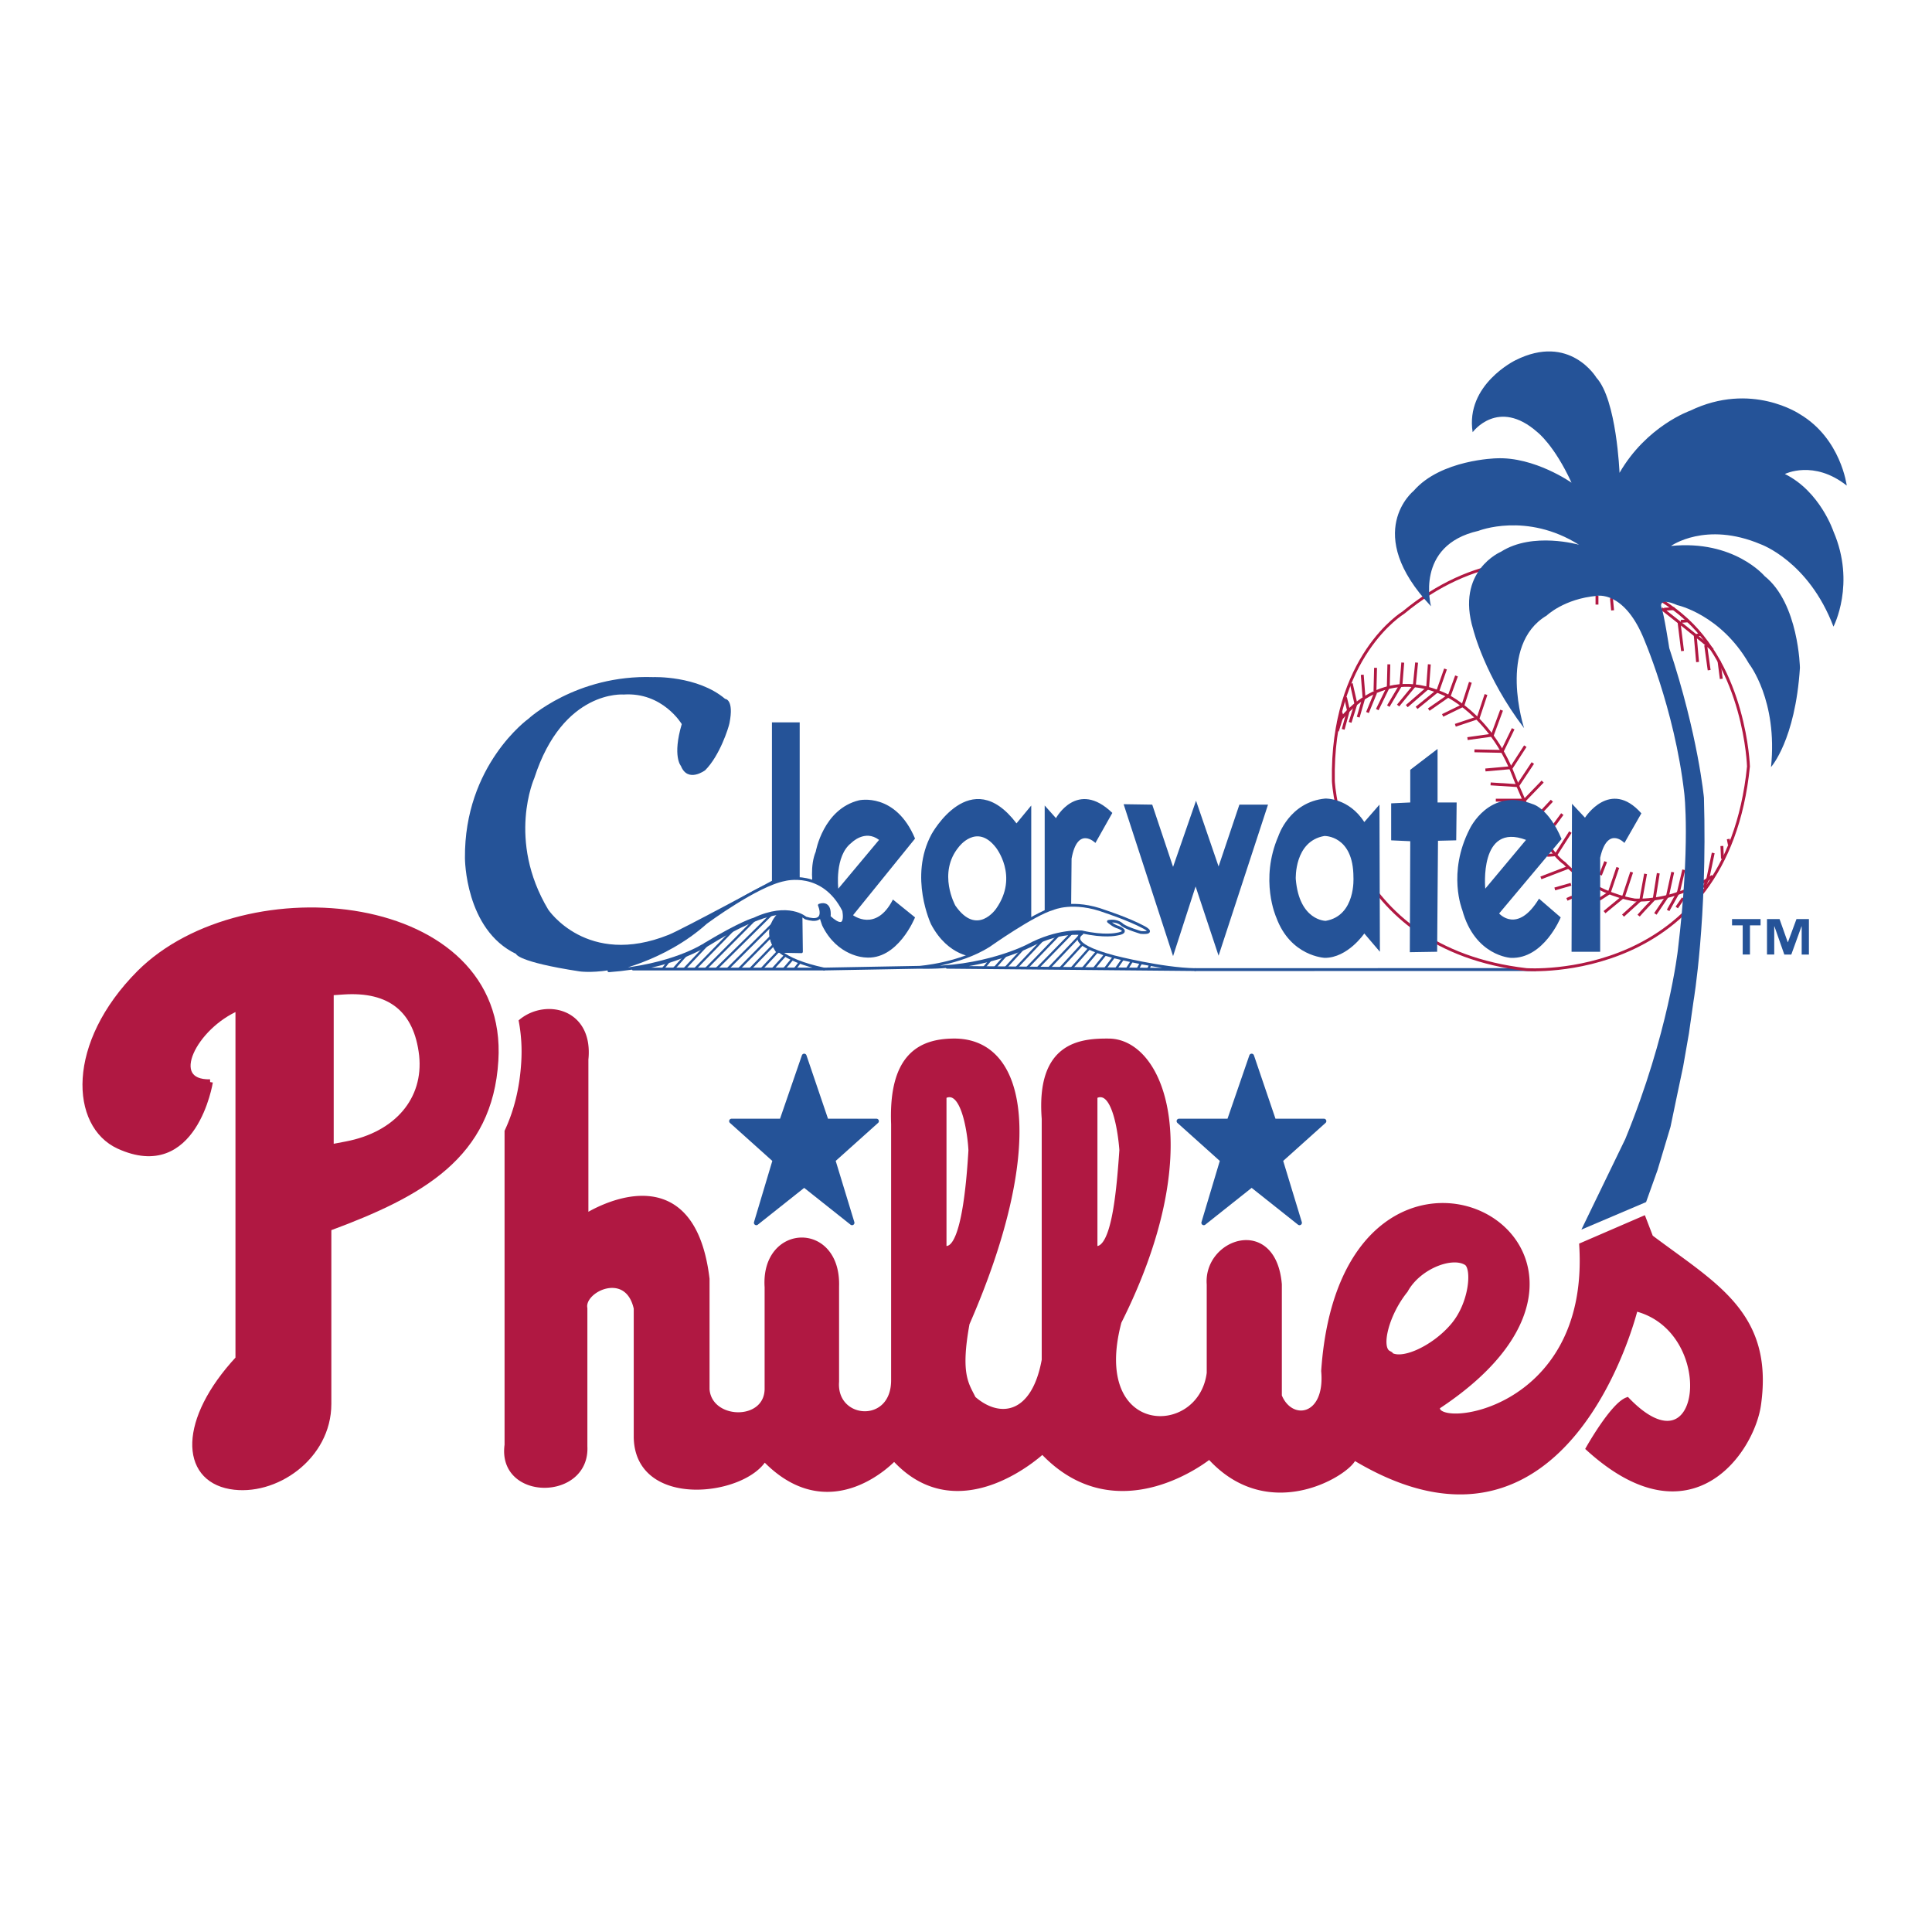
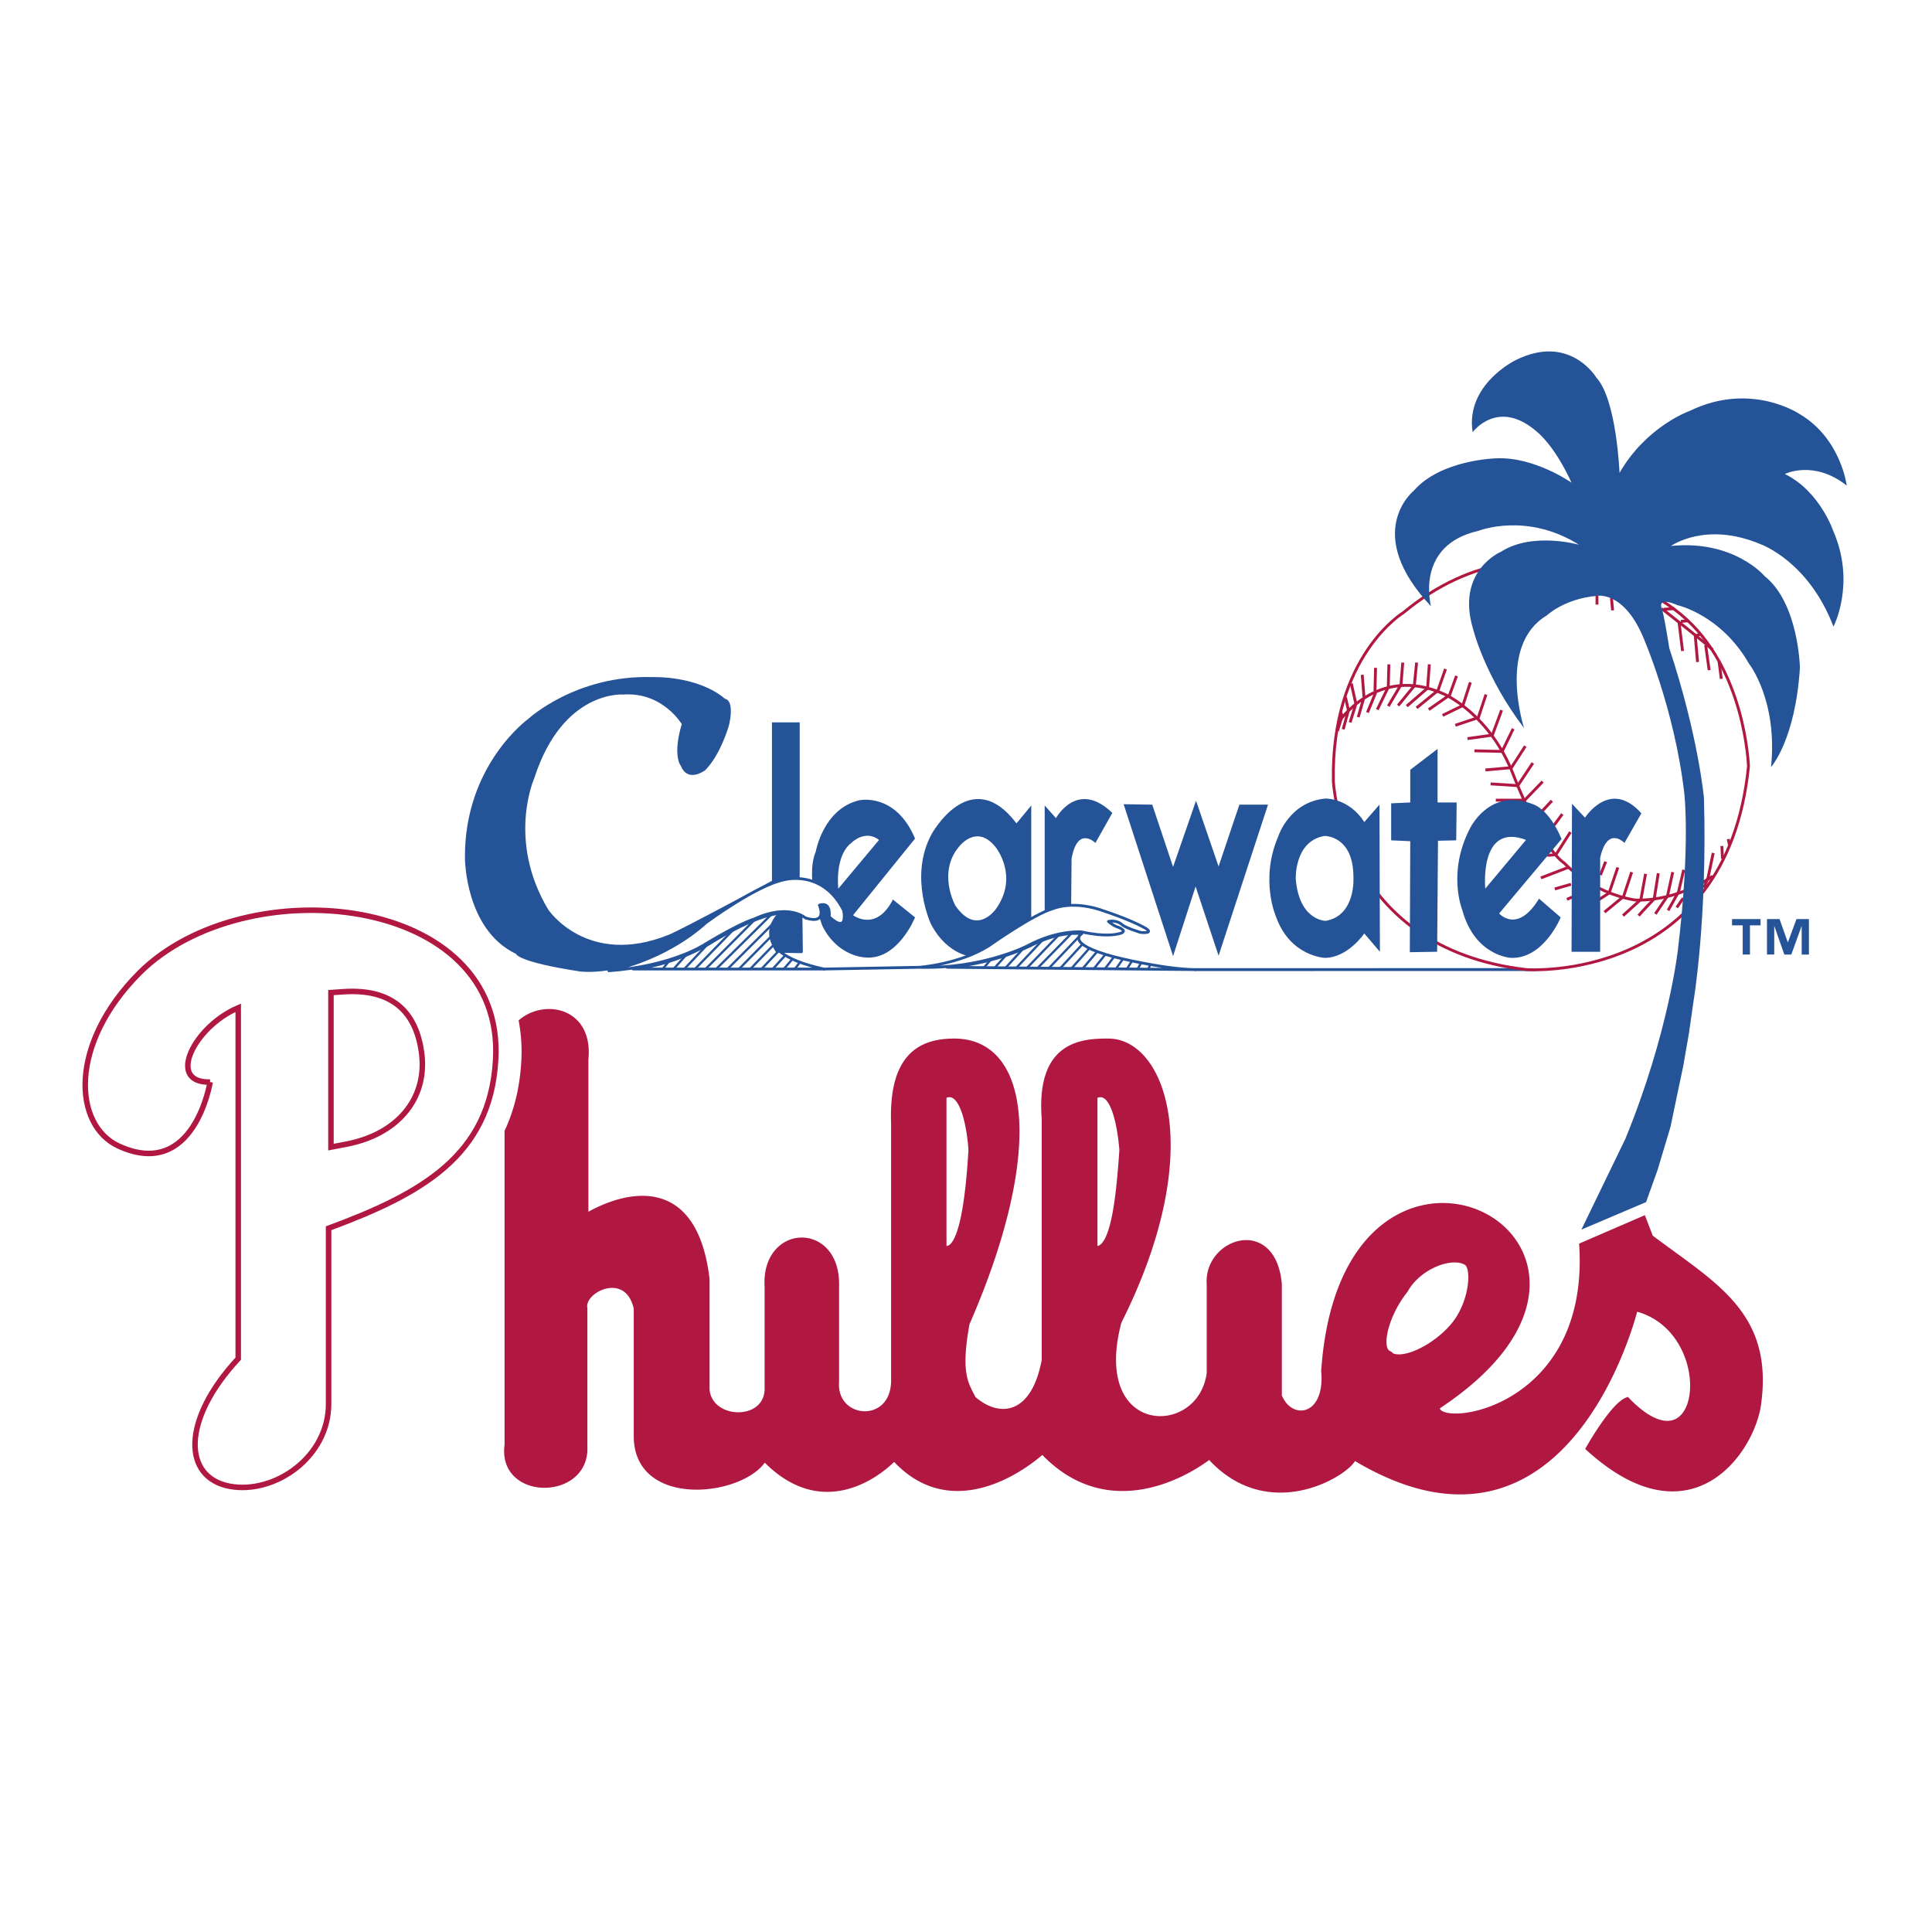
<svg xmlns="http://www.w3.org/2000/svg" width="2500" height="2500" viewBox="0 0 192.756 192.756">
  <path fill-rule="evenodd" clip-rule="evenodd" fill="#fff" d="M0 0h192.756v192.756H0V0z" />
  <path fill-rule="evenodd" clip-rule="evenodd" fill="#fff" stroke="#255398" stroke-width=".287" stroke-linejoin="round" stroke-miterlimit="2.613" d="M119.242 96.738l33.959-.006-33.959.006z" />
  <path d="M175.652 92.324h-1.059v2.909h-.723v-2.909h-1.064v-.629h2.846v.629zm4.825 2.913h-.723V92.42h-.016l-1.021 2.817h-.695l-.988-2.817h-.018v2.812h-.723v-3.539h1.252l.82 2.311h.016l.855-2.311h1.24v3.544h.001z" fill-rule="evenodd" clip-rule="evenodd" fill="#255398" />
  <path d="M152.295 96.738s19.959 1.447 22.15-20.267c0 0-.289-9.843-6.748-15.17 0 0-13.613-11.812-27.689-.173 0 0-7.209 4.342-6.979 16.791 0 0 .692 16.676 19.266 18.819z" fill-rule="evenodd" clip-rule="evenodd" fill="#fff" stroke="#b01842" stroke-width=".287" stroke-linejoin="round" stroke-miterlimit="2.613" />
  <path d="M137.24 66.629l-.059 2.316m-1.269-1.622l.174 2.258m12.172-.289l-.809 2.432m7.383 8.164l-.922.984m1.961.348l-.807 1.1m5.133 3.648l-.52 1.332m12.116-2.895l.057 1.273m.578-1.969l.115.579M135.508 71.55l.52-1.795m-1.327 2.316l.576-1.853-.461-2.026m-.806 4.574l.52-1.911-.289-1.274m-.809 3.359l.463-1.506-.115-.347m2.652 0l.809-1.968m.171 1.678l1.098-2.258.057-2.258m-.057 4.169l1.268-2.143.174-2.2m-.464 4.285l1.617-1.969.23-2.316m-.98 4.343l2.076-1.795.172-2.374m-1.267 4.343l2.133-1.737.75-2.143m-1.672 4.053l2.076-1.448.693-1.911m-1.384 3.938l2.018-.984.75-2.316m-1.501 4.285l2.076-.695m-.863 2.026l2.48-.347.922-2.49m-2.71 4.054l2.77.058 1.096-2.258m-2.771 4.11l2.596-.231 1.385-2.143m-3.461 3.764l2.711.174 1.5-2.258m-3.692 3.706h2.883l1.789-1.853m.461 7.353c.289 0 .865-.058.865-.058l1.443-2.258m-2.943 4.574l2.713-1.043m-1.328 2.143l1.615-.463m-.402 1.505l.518-.232m2.71.232l.982-.637.865-2.548m-1.327 4.459l1.904-1.563.807-2.432m-.865 4.343l1.789-1.622.461-2.547m-.692 4.169c.172-.232 1.557-1.68 1.557-1.68l.404-2.548m-.289 4.054l1.211-1.795.52-2.374m-.461 3.822l1.039-1.853.518-2.2m-.692 3.763l.635-.927m2.076-1.041l.404-.984.52-2.49m-.059-20.267c-.691-.695-5.076-4.111-5.076-4.111m-6.461-.405v-.869m1.559 1.448l-.115-1.216m6.286 1.043l-1.039.058m2.424 1.157l-.75.058m.172 2.954l-.346-2.838m3 4.748l-.346-2.489m1.557 3.358l-.23-1.795m-1.846-2.664l-.52.174.23 2.606" fill="none" stroke="#b01842" stroke-width=".287" stroke-miterlimit="2.613" />
  <path d="M133.49 72.129s3.865-5.906 10.557-2.895c0 0 4.613 1.968 6.979 8.164 0 0 2.711 7.122 5.076 8.743 0 0 2.596 2.895 6.98 3.648 0 0 3.807.347 7.787-2.374" fill="none" stroke="#b01842" stroke-width=".287" stroke-linejoin="round" stroke-miterlimit="2.613" />
-   <path d="M79.916 91.223l.044 3.734-2.422-.043s-.779-1.085-.649-2.084c0 0 .043-1.042 1.211-1.954l1.816.347z" fill-rule="evenodd" clip-rule="evenodd" fill="#255398" stroke="#255398" stroke-width=".279" stroke-linejoin="round" stroke-miterlimit="2.613" />
+   <path d="M79.916 91.223l.044 3.734-2.422-.043s-.779-1.085-.649-2.084c0 0 .043-1.042 1.211-1.954l1.816.347" fill-rule="evenodd" clip-rule="evenodd" fill="#255398" stroke="#255398" stroke-width=".279" stroke-linejoin="round" stroke-miterlimit="2.613" />
  <path d="M66.72 93.263c-8.16 3.278-12.026-2.518-12.026-2.518-4.153-6.948-1.385-13.115-1.385-13.115 2.856-8.859 8.913-8.337 8.913-8.337 3.894-.261 5.797 2.952 5.797 2.952-.952 3.214-.086 4.169-.086 4.169.692 1.737 2.422.434 2.422.434 1.471-1.476 2.337-4.255 2.423-4.69.48-2.408-.433-2.431-.433-2.431-2.768-2.345-7.181-2.171-7.181-2.171-7.7-.261-12.459 4.169-12.459 4.169s-6.403 4.603-6.317 13.896c0 0 0 7.122 5.104 9.554 0 0 .088.782 6.317 1.738 0 0 4.326.693 10.383-2.954 0 0 7.268-6.601 11.594-6.254V72.071h-2.769v15.807c.001 0-8.998 4.865-10.297 5.385zM81.388 84.969s.735-4.255 4.326-5.124c0 0 3.634-.825 5.581 3.821l-6.186 7.644s2.292 1.737 3.979-1.564l2.206 1.781s-1.73 4.342-5.018 3.995c0 0-2.725-.087-4.239-3.17 0 0-1.775-4.69-.649-7.383zm6.316-1.172c-1.428-1.086-2.769.303-2.769.303-1.688 1.303-1.298 4.561-1.298 4.561l4.067-4.864zM92.938 83.232s3.893-7.122 8.479-1.085l1.471-1.781v11.682l-5.668 3.431s-2.595 0-4.325-3.257c.001-.001-2.25-4.734.043-8.99zm2.727 1.26c-2.164 2.605-.347 5.862-.347 5.862 2.163 3.127 4.067.304 4.067.304 2.293-3.257-.043-6.124-.043-6.124-1.904-2.431-3.677-.042-3.677-.042zM104.23 80.366l1.125 1.26s2.119-3.909 5.623-.521l-1.688 2.996s-1.773-1.78-2.379 1.564l-.043 4.864-2.639.695V80.366h.001zM114.959 80.279l2.078 6.21 2.291-6.601 2.25 6.558 2.076-6.167h2.856l-4.932 15.069-2.293-6.905-2.248 6.948-4.933-15.155 2.855.043zM132.221 79.671s2.338-.086 3.895 2.345l1.514-1.737.043 14.678-1.557-1.824s-1.645 2.432-3.938 2.432c0 0-3.418-.13-4.846-4.038 0 0-1.688-3.735.217-8.121 0 0 1.082-3.387 4.672-3.735zm-2.942 8.034c.346 4.169 2.986 4.169 2.986 4.169 3.027-.521 2.768-4.342 2.768-4.342 0-4.213-2.898-4.126-2.898-4.126-3.03.521-2.856 4.299-2.856 4.299zM140.701 76.805l2.725-2.084v5.341h1.904l-.043 3.778-1.818.043-.086 11.074-2.725.043.043-11.073-1.904-.087v-3.691l1.904-.087v-3.257zM146.627 82.711s1.947-4.212 6.316-2.475c0 0 1.559.391 2.855 3.474l-6.229 7.427s1.816 2.084 3.979-1.477l2.164 1.868s-1.688 4.169-4.977 4.038c0 0-3.59-.174-4.844-4.776.002-.001-1.512-3.693.736-8.079zm1.559 5.95l4.066-4.864c-4.717-1.781-4.066 4.864-4.066 4.864zM156.838 80.192l1.297 1.389s2.51-3.952 5.625-.434l-1.688 2.953s-1.688-1.78-2.422 1.477v9.38h-2.855l.043-14.765z" fill-rule="evenodd" clip-rule="evenodd" fill="#255398" />
-   <path fill-rule="evenodd" clip-rule="evenodd" fill="#255398" stroke="#255398" stroke-width=".481" stroke-linejoin="round" stroke-miterlimit="2.613" d="M124.877 105.365l-2.236 6.489h-5.01l4.342 3.894-1.871 6.25 4.775-3.791 4.775 3.791-1.902-6.25 4.34-3.894h-5.008l-2.205-6.489zM80.233 105.365l-2.237 6.489h-5.009l4.341 3.894-1.87 6.25 4.775-3.791 4.775 3.791-1.904-6.25 4.342-3.894h-5.009l-2.204-6.489z" />
-   <path d="M20.963 107.959s-1.569 9.838-9.116 6.389c-4.542-2.084-5.009-10.18 2.07-17.283 10.519-10.485 36.564-7.923 35.529 8.744-.568 9.494-7.347 13.285-16.663 16.734v17.523c0 5.326-5.376 9.016-9.817 8.23-4.742-.854-4.875-6.627.801-12.74v-35.008c-4.373 1.845-7.245 7.514-2.804 7.411zm21.129-2.668c-.515-4.537-3.159-6.668-7.859-6.344l-1.215.084v15.417l1.542-.295c5.037-.964 7.993-4.442 7.532-8.862z" fill-rule="evenodd" clip-rule="evenodd" fill="#b01842" />
  <path d="M20.963 107.959s-1.569 9.838-9.116 6.389c-4.542-2.084-5.009-10.18 2.07-17.283 10.519-10.485 36.564-7.923 35.529 8.744-.568 9.494-7.347 13.285-16.663 16.734v17.523c0 5.326-5.376 9.016-9.817 8.23-4.742-.854-4.875-6.627.801-12.74v-35.008c-4.373 1.845-7.245 7.514-2.804 7.411m21.129-2.668c-.515-4.537-3.159-6.668-7.859-6.344l-1.215.084v15.417l1.542-.295c5.037-.964 7.993-4.442 7.532-8.862z" fill="none" stroke="#b01842" stroke-width=".55" stroke-miterlimit="2.613" />
  <path d="M164.666 123.455l-.711-1.85-6.119 2.646c1.035 17.01-15.127 18.648-14.426 16.088 24.609-16.189-9.25-33.814-11.32-3.553.434 4.781-3.34 5.328-4.475 2.492v-11.135c-.566-6.625-7.279-4.303-6.945 0v8.848c-.867 6.83-12.188 6.693-9.049-5.123 8.549-17.01 4.375-27.803-.902-27.973-2.838-.035-7.078.271-6.512 7.719v24.078c-1.035 5.705-4.506 6.148-7.111 3.859-.701-1.434-1.57-2.391-.635-7.514 7.514-17.18 6.111-28.35-1.468-28.143-3.106.068-6.078 1.434-5.811 8.266v25.512c.033 4.748-6.044 4.27-5.743.172v-9.496c.2-6.283-7.279-6.01-6.878.068v10.213c-.101 3.484-5.777 3.312-6.044 0V127.6c-1.57-13.082-12.088-6.217-12.088-6.217v-15.676c.498-4.85-3.983-5.756-6.388-3.795.238 1.301.326 2.66.238 4.074-.159 2.658-.747 4.93-1.664 6.896v31.281c-.735 5.328 7.981 5.293 7.713.137v-13.766c-.367-1.877 4.274-4.098 5.175 0v12.844c.101 6.934 10.752 5.602 12.756 2.117 6.612 6.934 12.956-.035 12.956-.035 6.479 7.174 14.793-.682 14.793-.682 7.512 8.025 16.662.512 16.662.512 6.137 6.855 14.338 1.268 14.379.076 21.389 12.996 28.096-14.832 28.096-14.832 8.547 2.084 6.979 17.215-.803 9.154-1.436.547-3.84 4.816-3.84 4.816 10.318 9.357 16.361.033 16.93-4.439 1.236-8.983-4.422-11.829-10.766-16.61zm-70.2 1.135l-.309.051v-15.289l.162-.07a.938.938 0 0 1 .92.068c1.179.752 1.595 4.148 1.656 5.395v.014l-.001.016-.001.033c-.557 9.475-1.964 9.706-2.427 9.782zm15.059 0l-.309.051v-15.289l.162-.07a.933.933 0 0 1 .906.061c1.357.852 1.658 5.211 1.67 5.396v.021l-.002.02-.035.5c-.317 4.462-.851 9.058-2.392 9.31zm28.975 10.42c-1.033-.58-.199-3.928 1.703-6.283 1.303-2.391 4.709-3.689 6.145-2.732.803.613.502 4.064-1.336 6.25-1.969 2.357-5.477 3.927-6.512 2.765z" fill-rule="evenodd" clip-rule="evenodd" fill="#b01842" />
  <path d="M164.666 123.455l-.711-1.85-6.119 2.646c1.035 17.01-15.127 18.648-14.426 16.088 24.609-16.189-9.25-33.814-11.32-3.553.434 4.781-3.34 5.328-4.475 2.492v-11.135c-.566-6.625-7.279-4.303-6.945 0v8.848c-.867 6.83-12.188 6.693-9.049-5.123 8.549-17.01 4.375-27.803-.902-27.973-2.838-.035-7.078.271-6.512 7.719v24.078c-1.035 5.705-4.506 6.148-7.111 3.859-.701-1.434-1.57-2.391-.635-7.514 7.514-17.18 6.111-28.35-1.468-28.143-3.106.068-6.078 1.434-5.811 8.266v25.512c.033 4.748-6.044 4.27-5.743.172v-9.496c.2-6.283-7.279-6.01-6.878.068v10.213c-.101 3.484-5.777 3.312-6.044 0V127.6c-1.57-13.082-12.088-6.217-12.088-6.217v-15.676c.498-4.85-3.983-5.756-6.388-3.795.238 1.301.326 2.66.238 4.074-.159 2.658-.747 4.93-1.664 6.896v31.281c-.735 5.328 7.981 5.293 7.713.137v-13.766c-.367-1.877 4.274-4.098 5.175 0v12.844c.101 6.934 10.752 5.602 12.756 2.117 6.612 6.934 12.956-.035 12.956-.035 6.479 7.174 14.793-.682 14.793-.682 7.512 8.025 16.662.512 16.662.512 6.137 6.855 14.338 1.268 14.379.076 21.389 12.996 28.096-14.832 28.096-14.832 8.547 2.084 6.979 17.215-.803 9.154-1.436.547-3.84 4.816-3.84 4.816 10.318 9.357 16.361.033 16.93-4.439 1.236-8.983-4.422-11.829-10.766-16.61m-70.2 1.135l-.309.051v-15.289l.162-.07a.938.938 0 0 1 .92.068c1.179.752 1.595 4.148 1.656 5.395v.014l-.001.016-.001.033c-.557 9.475-1.964 9.706-2.427 9.782m15.059 0l-.309.051v-15.289l.162-.07a.933.933 0 0 1 .906.061c1.357.852 1.658 5.211 1.67 5.396v.021l-.002.02-.035.5c-.317 4.462-.851 9.058-2.392 9.31m28.975 10.42c-1.033-.58-.199-3.928 1.703-6.283 1.303-2.391 4.709-3.689 6.145-2.732.803.613.502 4.064-1.336 6.25-1.969 2.357-5.477 3.927-6.512 2.765z" fill="none" stroke="#b01842" stroke-width=".55" stroke-miterlimit="2.613" />
  <path d="M157.775 122.678l6.455-2.746 1.145-3.201 1.291-4.301.627-3.012.635-3.01.576-3.301.463-3.242s1.383-8.107 1.037-20.267c0 0-.576-6.253-3.461-14.938 0 0-.52-3.416-.807-4.169 0 0-.232-.926 1.613-.115 0 0 4.328.926 7.154 5.848 0 0 2.883 3.648 2.191 10.307 0 0 2.422-2.664 2.885-9.901 0 0-.115-6.427-3.52-9.149 0 0-3.057-3.647-9.344-3.011 0 0 3.461-2.49 8.939-.174 0 0 4.789 1.68 7.27 8.222 0 0 2.248-4.285 0-9.496 0 0-1.328-3.996-4.846-5.732 0 0 2.885-1.447 6.172 1.158 0 0-.576-4.689-4.672-7.121 0 0-4.846-3.301-10.959-.348 0 0-4.328 1.505-7.039 6.195 0 0-.287-7.296-2.307-9.496 0 0-2.654-4.458-8.076-1.737 0 0-5.018 2.432-4.27 7.18 0 0 2.539-3.474 6.463 0 0 0 1.672 1.273 3.402 5.037 0 0-3.691-2.605-7.5-2.432 0 0-5.537.116-8.248 3.242 0 0-5.191 4.169 1.73 11.522 0 0-1.672-6.08 4.73-7.527 0 0 4.787-1.911 10.037 1.39 0 0-4.615-1.332-7.787.694 0 0-4.559 1.911-2.77 7.759 0 0 1.154 4.69 5.076 9.843 0 0-2.711-8.28 2.25-11.233 0 0 1.73-1.679 5.018-1.969 0 0 2.596-.521 4.557 3.995 0 0 3.174 7.18 4.154 15.691 0 0 .635 5.037-.635 15.634 0 0-.924 8.338-5.25 18.875l-4.379 9.036z" fill-rule="evenodd" clip-rule="evenodd" fill="#255398" />
  <path d="M60.75 96.854s5.365-.926 9.691-4.806c0 0 5.077-3.764 7.845-4.285 0 0 3.807-1.042 5.884 3.069 0 0 .52 2.432-1.442.637 0 0 .231-1.563-.98-1.157 0 0 .88 1.982-1.384 1.273 0 0-1.672-1.505-5.134.116 0 0-1.212.289-4.96 2.547-.001 0-3.174 2.143-9.52 2.606z" fill-rule="evenodd" clip-rule="evenodd" fill="#fff" stroke="#255398" stroke-width=".279" stroke-linejoin="round" stroke-miterlimit="2.613" />
  <path d="M78.113 91.121s-4.499 3.706 4.095 5.559H63.173s4.038-.232 8.307-2.953c0 0 4.326-2.664 6.633-2.606z" fill="none" stroke="#255398" stroke-width=".279" stroke-linejoin="round" stroke-miterlimit="2.613" />
  <path d="M82.208 96.68l9.519-.174s3.979-.289 6.921-2.142c0 0 4.5-3.185 6.402-3.706 0 0 2.02-.927 5.25.29 0 0 2.307.753 3.809 1.563 0 0 1.268.637-.289.521 0 0-1.385-.405-1.846-.752 0 0-.461-.521-1.385-.347 0 0 .52.463.98.579 0 0 1.27.463-.172.695 0 0-1.213.29-3.463-.231 0 0-2.422-.231-5.422 1.39 0 0-4.441 2.316-10.787 2.142l-9.517.172z" fill-rule="evenodd" clip-rule="evenodd" fill="#fff" stroke="#255398" stroke-width=".279" stroke-linejoin="round" stroke-miterlimit="2.613" />
  <path d="M107.936 93.148s-1.787.984 3.23 2.316c0 0 4.73 1.216 8.076 1.274l-24.747-.232s4.153-.174 8.422-2.2c.001 0 2.481-1.39 5.019-1.158z" fill-rule="evenodd" clip-rule="evenodd" fill="#fff" stroke="#255398" stroke-width=".279" stroke-linejoin="round" stroke-miterlimit="2.613" />
  <path d="M98.176 96.541l.635-.757m.443.767l1.076-1.213m-.006 1.223l1.711-1.861m-.646 1.87l2.602-2.753m-1.538 2.763l3.133-3.252m8.975 3.365l.207-.461m-1.262.452l.342-.624m-1.416.614l.504-.801m-1.592.791l.691-.991m-1.789.981l.902-1.196m-2.011 1.185l1.152-1.428m-2.266 1.418l1.439-1.696m-2.56 1.685l1.783-2.011m-2.908 2L108 94.197m-3.352 2.405l3.025-3.184m.251-.263l.008-.008m-4.416 3.444l3.375-3.454m-27.085 2.865l-.527.678m-12.588-.731l-.568.731m12.934-.99l-.859.99m.151-1.371L77.09 96.68m.629-1.838l-1.748 1.838m1.243-2.434l-2.369 2.434m2.097-3.259l-3.225 3.259m3.82-4.941l-4.952 4.94m-4.173-1.356l-1.209 1.356m3.315-2.377L68.27 96.68m4.839-3.865l-3.775 3.865m5.905-4.857l-4.845 4.856m6.536-5.411l-5.477 5.412" fill="none" stroke="#255398" stroke-width=".229" stroke-linejoin="round" stroke-miterlimit="2.613" />
</svg>